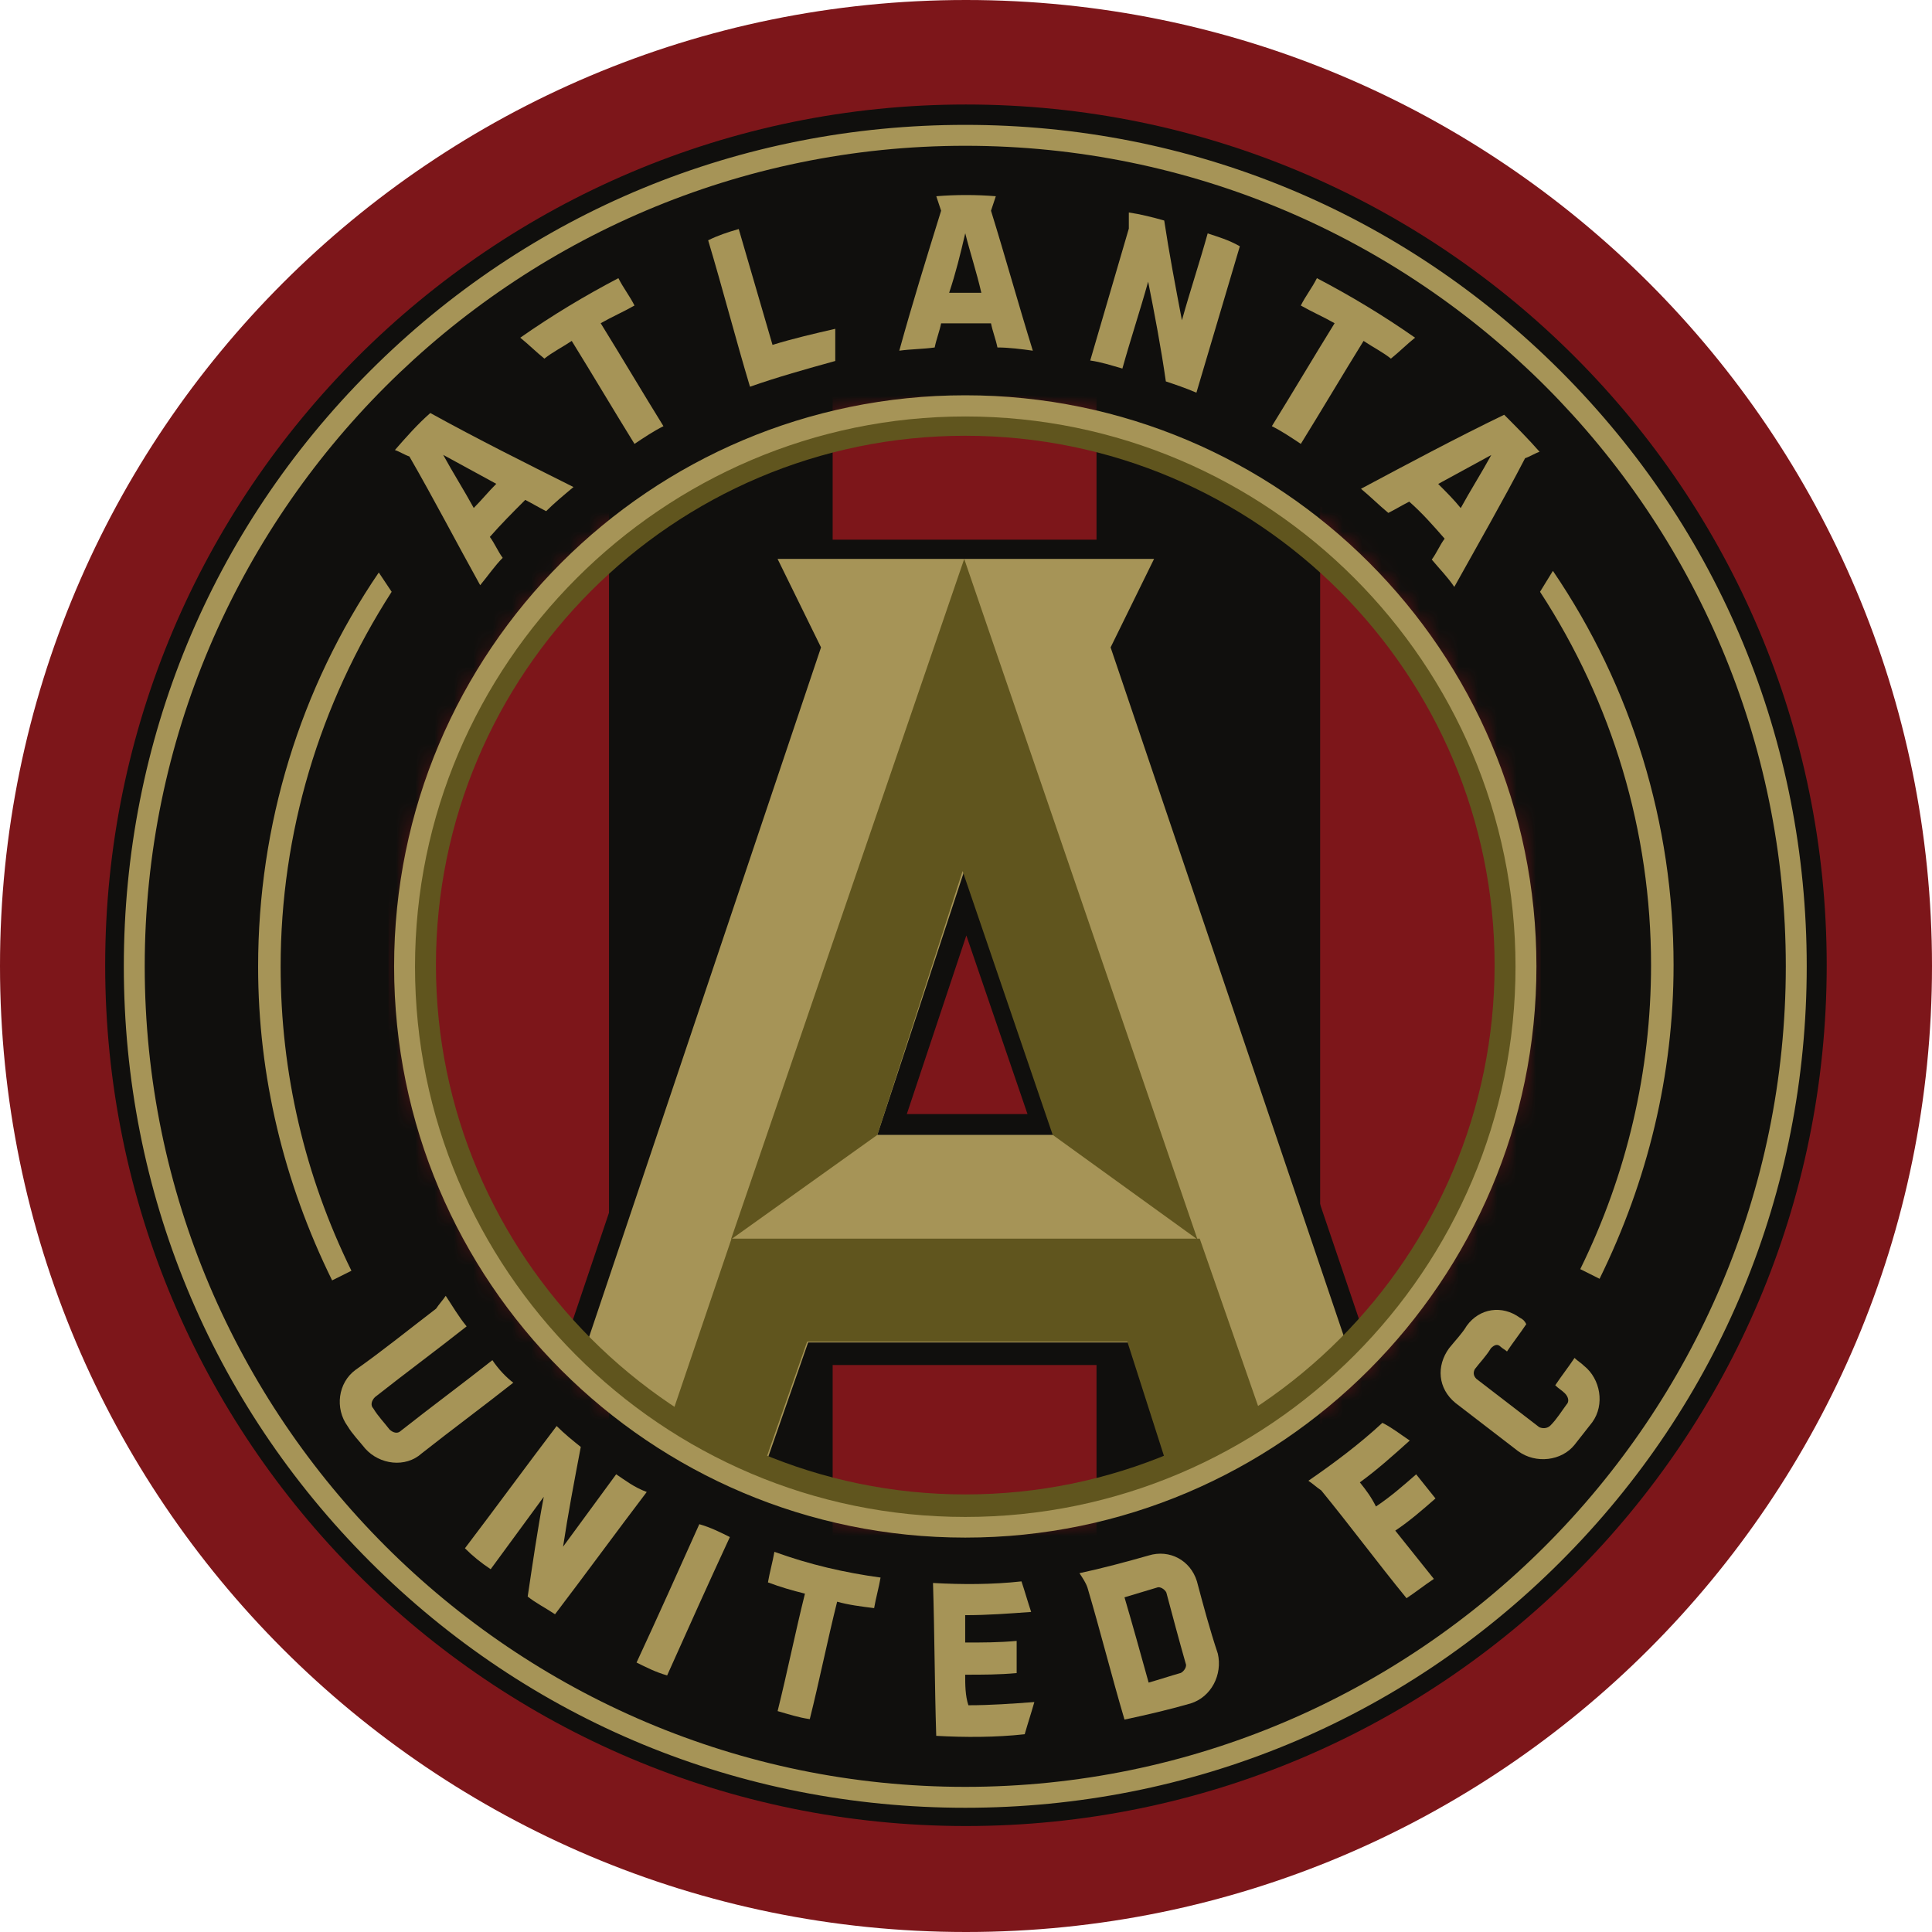
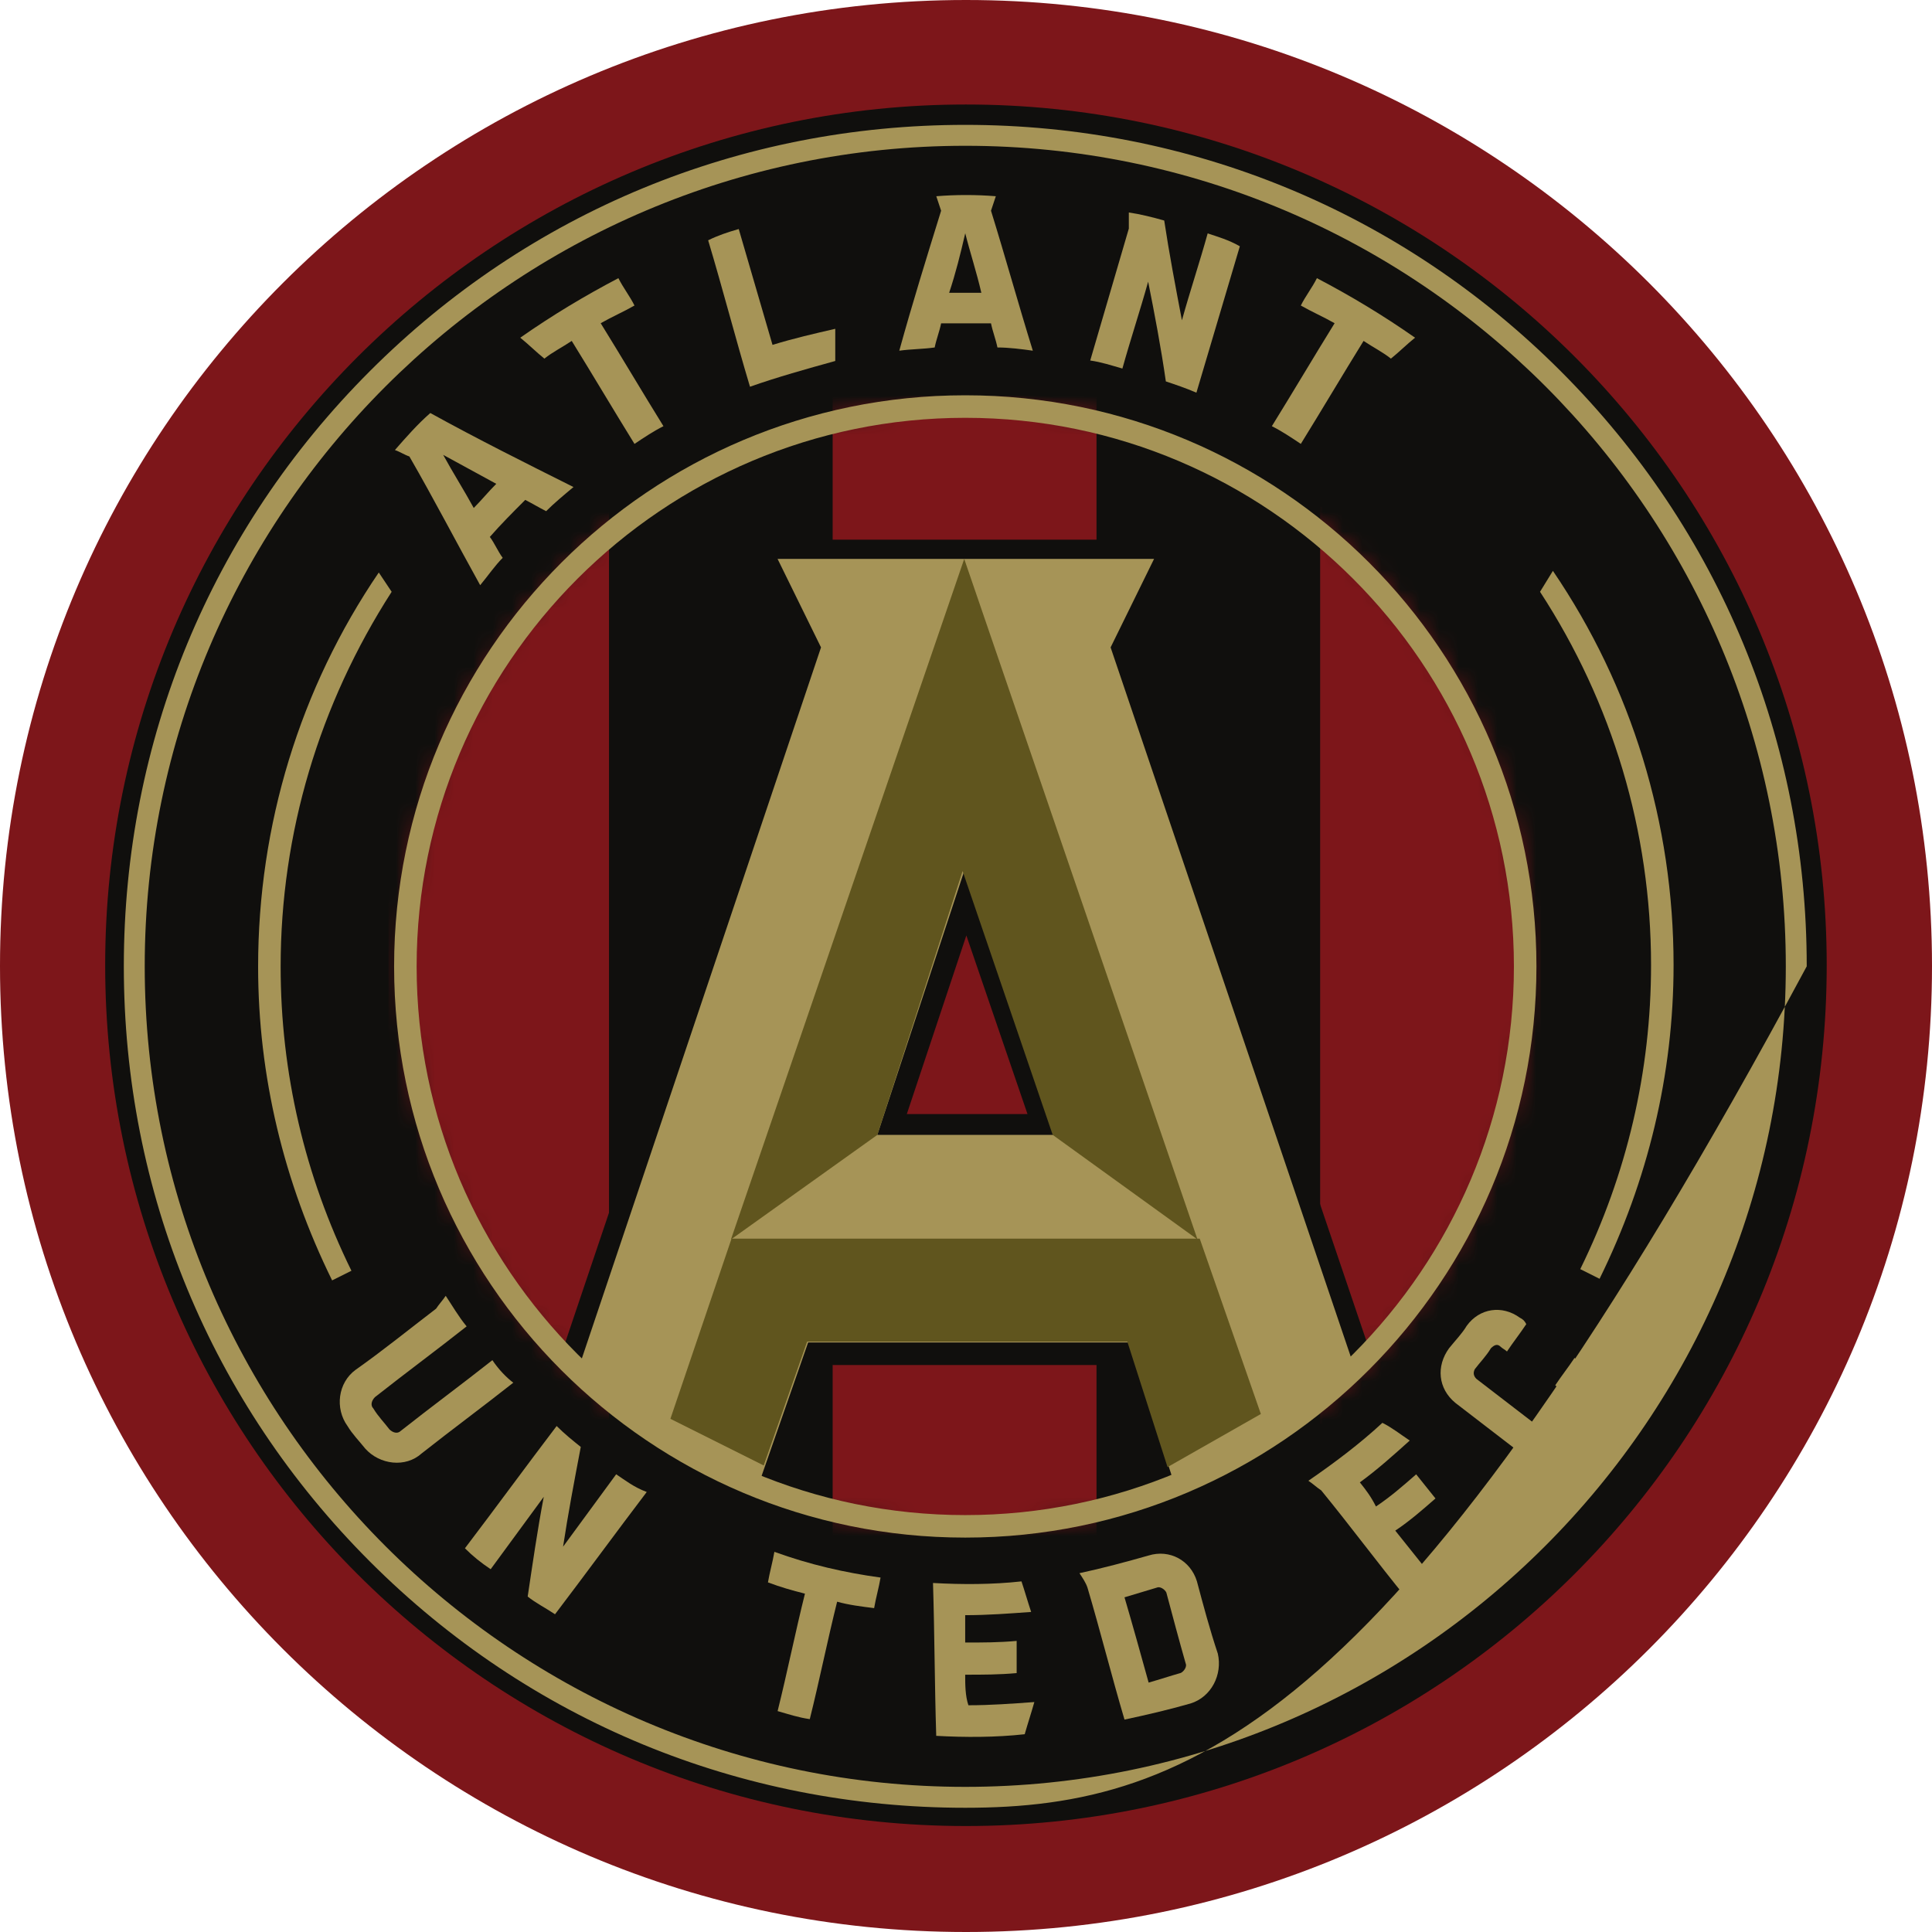
<svg xmlns="http://www.w3.org/2000/svg" width="100" height="100" viewBox="0 0 100 100" fill="none">
  <g clip-path="url(#clip0_124_13367)">
    <path d="M50 100C77.614 100 100 77.614 100 50C100 22.386 77.614 0 50 0C22.386 0 0 22.386 0 50C0 77.614 22.386 100 50 100Z" fill="#7D161A" />
    <mask id="mask0_124_13367" style="mask-type:luminance" maskUnits="userSpaceOnUse" x="-135" y="-135" width="370" height="370">
      <path d="M234.8 234.841H-134.864V-134.823H234.8V234.841Z" fill="white" />
    </mask>
    <g mask="url(#mask0_124_13367)">
      <path d="M94.55 49.962C94.55 74.612 74.563 94.515 49.997 94.515C25.347 94.515 5.444 74.528 5.444 49.962C5.444 25.395 25.43 5.409 49.997 5.409C74.647 5.409 94.55 25.395 94.55 49.962Z" fill="#100F0D" />
-       <path d="M49.962 7.546C26.562 7.546 7.491 26.616 7.491 50.017C7.491 73.417 26.562 92.488 49.962 92.488C73.363 92.488 92.433 73.417 92.433 50.017C92.433 26.616 73.446 7.546 49.962 7.546ZM49.962 93.57C38.304 93.57 27.394 89.073 19.15 80.829C10.906 72.585 6.409 61.675 6.409 50.017C6.409 38.358 10.906 27.449 19.15 19.204C27.394 10.96 38.304 6.463 49.962 6.463C61.621 6.463 72.53 10.96 80.775 19.204C89.019 27.449 93.516 38.358 93.516 50.017C93.516 61.675 89.019 72.585 80.775 80.829C72.53 89.073 61.621 93.57 49.962 93.57Z" fill="#A69457" />
+       <path d="M49.962 7.546C26.562 7.546 7.491 26.616 7.491 50.017C7.491 73.417 26.562 92.488 49.962 92.488C73.363 92.488 92.433 73.417 92.433 50.017C92.433 26.616 73.446 7.546 49.962 7.546ZM49.962 93.57C38.304 93.57 27.394 89.073 19.15 80.829C10.906 72.585 6.409 61.675 6.409 50.017C6.409 38.358 10.906 27.449 19.15 19.204C27.394 10.96 38.304 6.463 49.962 6.463C61.621 6.463 72.53 10.96 80.775 19.204C89.019 27.449 93.516 38.358 93.516 50.017C72.53 89.073 61.621 93.57 49.962 93.57Z" fill="#A69457" />
    </g>
    <mask id="mask1_124_13367" style="mask-type:luminance" maskUnits="userSpaceOnUse" x="20" y="20" width="60" height="60">
      <path d="M20.779 49.967C20.779 66.123 33.854 79.197 50.009 79.197C66.165 79.197 79.239 66.123 79.239 49.967C79.239 33.812 66.165 20.737 50.009 20.737C33.854 20.82 20.779 33.895 20.779 49.967Z" fill="white" />
    </mask>
    <g mask="url(#mask1_124_13367)">
      <path d="M56.755 79.53H43.098V20.487H56.755V79.53Z" fill="#7D161A" />
      <path d="M31.605 73.701H20.113V26.233H31.522V73.701H31.605Z" fill="#7D161A" />
      <path d="M79.739 73.701H68.331V26.233H79.739V73.701Z" fill="#7D161A" />
    </g>
    <mask id="mask2_124_13367" style="mask-type:luminance" maskUnits="userSpaceOnUse" x="-135" y="-135" width="370" height="370">
      <path d="M234.8 234.841H-134.864V-134.823H234.8V234.841Z" fill="white" />
    </mask>
    <g mask="url(#mask2_124_13367)">
      <path d="M46.937 57.663L50.018 48.419L53.183 57.663H46.937ZM58.596 33.596L61.427 27.933H38.526L41.357 33.596L29.116 69.905L40.191 77.233L42.523 70.654H57.513L59.678 77.233L70.921 69.988L58.596 33.596Z" fill="#100F0D" />
      <path d="M45.41 58.742L49.907 45.085L54.571 58.742H45.41ZM57.485 33.509L59.734 28.929H40.247L42.496 33.509L30.087 70.401L34.418 74.398L36.666 75.481L39.331 76.647L41.829 69.485H58.401L60.816 76.897L65.313 74.565L70.06 70.651L57.485 33.509Z" fill="#A69457" />
      <path d="M45.411 58.742L37.833 64.155L49.908 28.929L61.983 64.155L54.488 58.742L49.824 45.085L45.411 58.742Z" fill="#60551E" />
      <path d="M34.7 73.438L37.864 64.111H62.098L65.262 73.188L60.432 75.936L58.35 69.441H41.778L39.53 75.853L34.7 73.438Z" fill="#60551E" />
      <path d="M49.963 21.626C34.307 21.626 21.565 34.367 21.565 50.023C21.565 65.679 34.307 78.421 49.963 78.421C65.619 78.421 78.36 65.679 78.36 50.023C78.36 34.367 65.619 21.626 49.963 21.626ZM49.963 79.586C33.64 79.586 20.399 66.346 20.399 50.023C20.399 33.701 33.64 20.46 49.963 20.46C66.285 20.46 79.526 33.701 79.526 50.023C79.526 66.262 66.285 79.586 49.963 79.586Z" fill="#A69457" />
-       <path d="M49.962 22.555C34.806 22.555 22.564 34.88 22.564 49.953C22.564 65.026 34.889 77.351 49.962 77.351C65.118 77.351 77.36 65.026 77.36 49.953C77.36 34.88 65.118 22.555 49.962 22.555ZM49.962 78.517C34.223 78.517 21.481 65.692 21.481 50.036C21.481 34.38 34.306 21.556 49.962 21.556C65.701 21.556 78.443 34.38 78.443 50.036C78.443 65.692 65.701 78.517 49.962 78.517Z" fill="#60551E" />
      <path d="M49.961 12.073C50.211 13.072 50.544 14.071 50.794 15.154C50.211 15.154 49.628 15.154 49.128 15.154C49.462 14.155 49.711 13.155 49.961 12.073ZM51.294 10.907C51.377 10.657 51.46 10.407 51.544 10.157C50.544 10.074 49.462 10.074 48.462 10.157C48.545 10.407 48.629 10.657 48.712 10.907C47.963 13.322 47.213 15.737 46.547 18.152C47.13 18.069 47.796 18.069 48.379 17.985C48.462 17.569 48.629 17.152 48.712 16.736C49.545 16.736 50.461 16.736 51.294 16.736C51.377 17.152 51.544 17.569 51.627 17.985C52.21 17.985 52.876 18.069 53.459 18.152C52.709 15.737 52.043 13.322 51.294 10.907Z" fill="#A69457" />
-       <path d="M74.441 25.049C75.357 24.55 76.273 24.05 77.189 23.55C76.69 24.466 76.107 25.382 75.607 26.298C75.274 25.882 74.858 25.466 74.441 25.049ZM70.444 25.299C70.944 25.715 71.36 26.132 71.859 26.548C72.193 26.382 72.609 26.132 72.942 25.965C73.608 26.548 74.191 27.214 74.774 27.881C74.524 28.214 74.358 28.63 74.108 28.963C74.524 29.463 74.941 29.879 75.274 30.379C76.523 28.13 77.772 25.965 78.938 23.717C79.188 23.634 79.438 23.467 79.688 23.384C79.105 22.718 78.522 22.134 77.856 21.468C75.44 22.634 72.942 23.967 70.444 25.299Z" fill="#A69457" />
      <path d="M68.163 14.398C67.913 14.898 67.58 15.314 67.33 15.814C67.913 16.147 68.496 16.397 69.079 16.73C67.996 18.479 66.914 20.311 65.831 22.059C66.331 22.309 66.83 22.642 67.33 22.976C68.413 21.227 69.495 19.395 70.578 17.646C71.078 17.979 71.577 18.229 71.993 18.562C72.41 18.229 72.826 17.812 73.243 17.479C71.577 16.314 69.912 15.314 68.163 14.398Z" fill="#A69457" />
      <path d="M62.509 12.081C62.093 13.58 61.593 15.079 61.176 16.578C60.843 14.829 60.51 13.08 60.26 11.415C59.678 11.248 59.011 11.082 58.428 10.998C58.428 11.248 58.428 11.498 58.428 11.831C57.762 14.079 57.096 16.411 56.43 18.66C57.013 18.743 57.512 18.91 58.095 19.076C58.512 17.577 59.011 16.078 59.428 14.579C59.761 16.245 60.094 17.994 60.344 19.742C60.843 19.909 61.343 20.075 61.926 20.325L64.174 12.747C63.592 12.414 63.008 12.247 62.509 12.081Z" fill="#A69457" />
      <path d="M24.521 26.292C24.021 25.376 23.438 24.46 22.939 23.544C23.855 24.043 24.771 24.543 25.687 25.043C25.27 25.459 24.937 25.875 24.521 26.292ZM22.273 21.378C21.606 21.961 21.023 22.628 20.44 23.294C20.69 23.377 20.94 23.544 21.19 23.627C22.439 25.792 23.605 28.041 24.854 30.289C25.27 29.789 25.604 29.29 26.02 28.873C25.77 28.54 25.604 28.124 25.354 27.791C25.937 27.125 26.52 26.542 27.186 25.875C27.519 26.042 27.935 26.292 28.268 26.458C28.685 26.042 29.184 25.626 29.684 25.209C27.186 23.96 24.688 22.711 22.273 21.378Z" fill="#A69457" />
      <path d="M32.008 14.398C32.258 14.898 32.591 15.314 32.841 15.814C32.258 16.147 31.675 16.397 31.092 16.73C32.175 18.479 33.257 20.311 34.34 22.059C33.84 22.309 33.34 22.642 32.841 22.976C31.758 21.227 30.676 19.395 29.593 17.646C29.093 17.979 28.594 18.229 28.177 18.562C27.761 18.229 27.345 17.812 26.928 17.479C28.594 16.314 30.259 15.314 32.008 14.398Z" fill="#A69457" />
      <path d="M39.985 17.851C39.402 15.853 38.819 13.854 38.237 11.855C37.654 12.022 37.154 12.189 36.654 12.438C37.404 14.937 38.07 17.518 38.819 20.017C40.235 19.517 41.734 19.101 43.233 18.684C43.233 18.101 43.233 17.518 43.233 17.019C42.151 17.268 41.068 17.518 39.985 17.851Z" fill="#A69457" />
-       <path d="M37.778 79.558C37.279 79.308 36.779 79.058 36.196 78.892C35.113 81.307 34.031 83.722 32.948 86.053C33.448 86.303 33.948 86.553 34.531 86.72C35.613 84.305 36.696 81.89 37.778 79.558Z" fill="#A69457" />
      <path d="M45.578 81.654C45.495 82.154 45.328 82.737 45.245 83.236C44.579 83.153 43.913 83.07 43.33 82.903C42.83 84.902 42.414 86.984 41.914 88.982C41.331 88.899 40.832 88.733 40.249 88.566C40.748 86.567 41.165 84.486 41.664 82.487C40.998 82.32 40.415 82.154 39.749 81.904C39.832 81.404 39.999 80.821 40.082 80.322C41.914 80.988 43.746 81.404 45.578 81.654Z" fill="#A69457" />
      <path d="M49.958 86.682C50.874 86.682 51.706 86.682 52.622 86.599C52.622 86.016 52.622 85.516 52.622 84.933C51.706 85.017 50.874 85.017 49.958 85.017C49.958 84.517 49.958 84.101 49.958 83.601C51.123 83.601 52.206 83.518 53.372 83.434C53.205 82.935 53.039 82.352 52.872 81.852C51.373 82.019 49.791 82.019 48.292 81.935C48.375 84.6 48.375 87.182 48.459 89.847C49.958 89.93 51.54 89.93 53.039 89.763C53.205 89.18 53.372 88.681 53.538 88.098C52.373 88.181 51.29 88.264 50.124 88.264C49.958 87.765 49.958 87.182 49.958 86.682Z" fill="#A69457" />
      <path d="M61.368 86.091C61.452 86.258 61.285 86.508 61.118 86.591C60.536 86.757 60.036 86.924 59.453 87.091C59.037 85.591 58.62 84.093 58.204 82.677C58.787 82.51 59.286 82.344 59.869 82.177C60.036 82.094 60.286 82.26 60.369 82.427C60.702 83.676 61.035 84.925 61.368 86.091ZM61.951 81.844C61.618 80.761 60.536 80.178 59.453 80.512C58.287 80.845 57.038 81.178 55.872 81.428C56.039 81.677 56.205 81.927 56.288 82.177C56.955 84.426 57.538 86.757 58.204 89.006C59.37 88.756 60.452 88.506 61.618 88.173C62.701 87.84 63.284 86.674 63.034 85.591C62.617 84.342 62.284 83.093 61.951 81.844Z" fill="#A69457" />
      <path d="M31.893 76.309C30.977 77.558 30.061 78.807 29.145 80.056C29.395 78.391 29.728 76.642 30.061 74.893C29.645 74.56 29.228 74.227 28.812 73.81C27.229 75.892 25.647 78.058 24.065 80.139C24.481 80.556 24.898 80.889 25.397 81.222C26.313 79.973 27.229 78.724 28.145 77.475C27.812 79.223 27.563 80.972 27.313 82.638C27.729 82.971 28.229 83.221 28.728 83.554C30.311 81.472 31.893 79.307 33.475 77.225C32.809 76.975 32.393 76.642 31.893 76.309Z" fill="#A69457" />
      <path d="M25.486 70.402C23.903 71.651 22.321 72.817 20.739 74.066C20.572 74.233 20.322 74.149 20.156 73.983C19.906 73.65 19.573 73.317 19.323 72.9C19.157 72.734 19.24 72.484 19.406 72.317C20.989 71.068 22.571 69.902 24.153 68.653C23.737 68.153 23.404 67.57 23.07 67.071C22.904 67.32 22.737 67.487 22.571 67.737C21.155 68.82 19.823 69.902 18.407 70.901C17.491 71.568 17.325 72.9 17.991 73.816C18.241 74.233 18.574 74.566 18.907 74.982C19.656 75.815 20.989 75.981 21.821 75.232C23.404 73.983 24.986 72.817 26.568 71.568C26.235 71.318 25.819 70.901 25.486 70.402Z" fill="#A69457" />
      <path d="M70.386 76.727C71.303 76.061 72.135 75.311 72.968 74.562C72.468 74.229 72.052 73.896 71.552 73.646C70.386 74.729 69.054 75.728 67.722 76.644C67.972 76.811 68.138 76.977 68.388 77.144C69.887 78.976 71.303 80.891 72.802 82.723C73.301 82.39 73.718 82.057 74.217 81.724C73.551 80.891 72.885 80.058 72.219 79.225C72.968 78.726 73.634 78.143 74.3 77.56C73.967 77.144 73.634 76.727 73.301 76.311C72.635 76.894 71.969 77.477 71.219 77.976C70.969 77.477 70.72 77.144 70.386 76.727Z" fill="#A69457" />
      <path d="M78.667 68.204C77.751 67.538 76.585 67.705 75.919 68.621C75.669 69.037 75.336 69.37 75.002 69.787C74.336 70.703 74.42 71.868 75.336 72.618C76.418 73.451 77.501 74.284 78.583 75.116C79.499 75.782 80.832 75.616 81.498 74.783C81.831 74.367 82.081 74.034 82.414 73.617C83.08 72.701 82.831 71.369 81.998 70.703C81.831 70.536 81.665 70.453 81.498 70.286C81.165 70.786 80.832 71.202 80.499 71.702C80.665 71.868 80.832 71.952 80.998 72.118C81.165 72.285 81.248 72.535 81.082 72.701C80.832 73.034 80.582 73.451 80.249 73.784C80.082 73.95 79.833 73.95 79.666 73.867C78.583 73.034 77.501 72.202 76.418 71.369C76.252 71.202 76.252 71.036 76.335 70.869C76.585 70.536 76.918 70.203 77.168 69.787C77.334 69.62 77.501 69.537 77.667 69.703C77.751 69.787 77.917 69.87 78.001 69.953C78.334 69.454 78.667 69.037 79 68.537C78.916 68.371 78.833 68.288 78.667 68.204Z" fill="#A69457" />
      <path d="M79.712 30.631C83.459 36.377 85.458 43.039 85.458 49.951C85.458 55.447 84.209 60.777 81.794 65.69L82.793 66.19C85.291 61.11 86.624 55.614 86.624 49.951C86.624 42.623 84.459 35.544 80.378 29.548L79.712 30.631Z" fill="#A69457" />
      <path d="M20.272 30.631C16.524 36.46 14.526 43.123 14.526 50.035C14.526 55.531 15.775 60.861 18.19 65.774L17.191 66.273C14.692 61.194 13.36 55.697 13.36 50.035C13.36 42.706 15.525 35.628 19.606 29.632L20.272 30.631Z" fill="#A69457" />
    </g>
  </g>
  <defs>
    <clipPath id="clip0_124_13367">
      <rect width="100" height="100" fill="white" />
    </clipPath>
  </defs>
</svg>